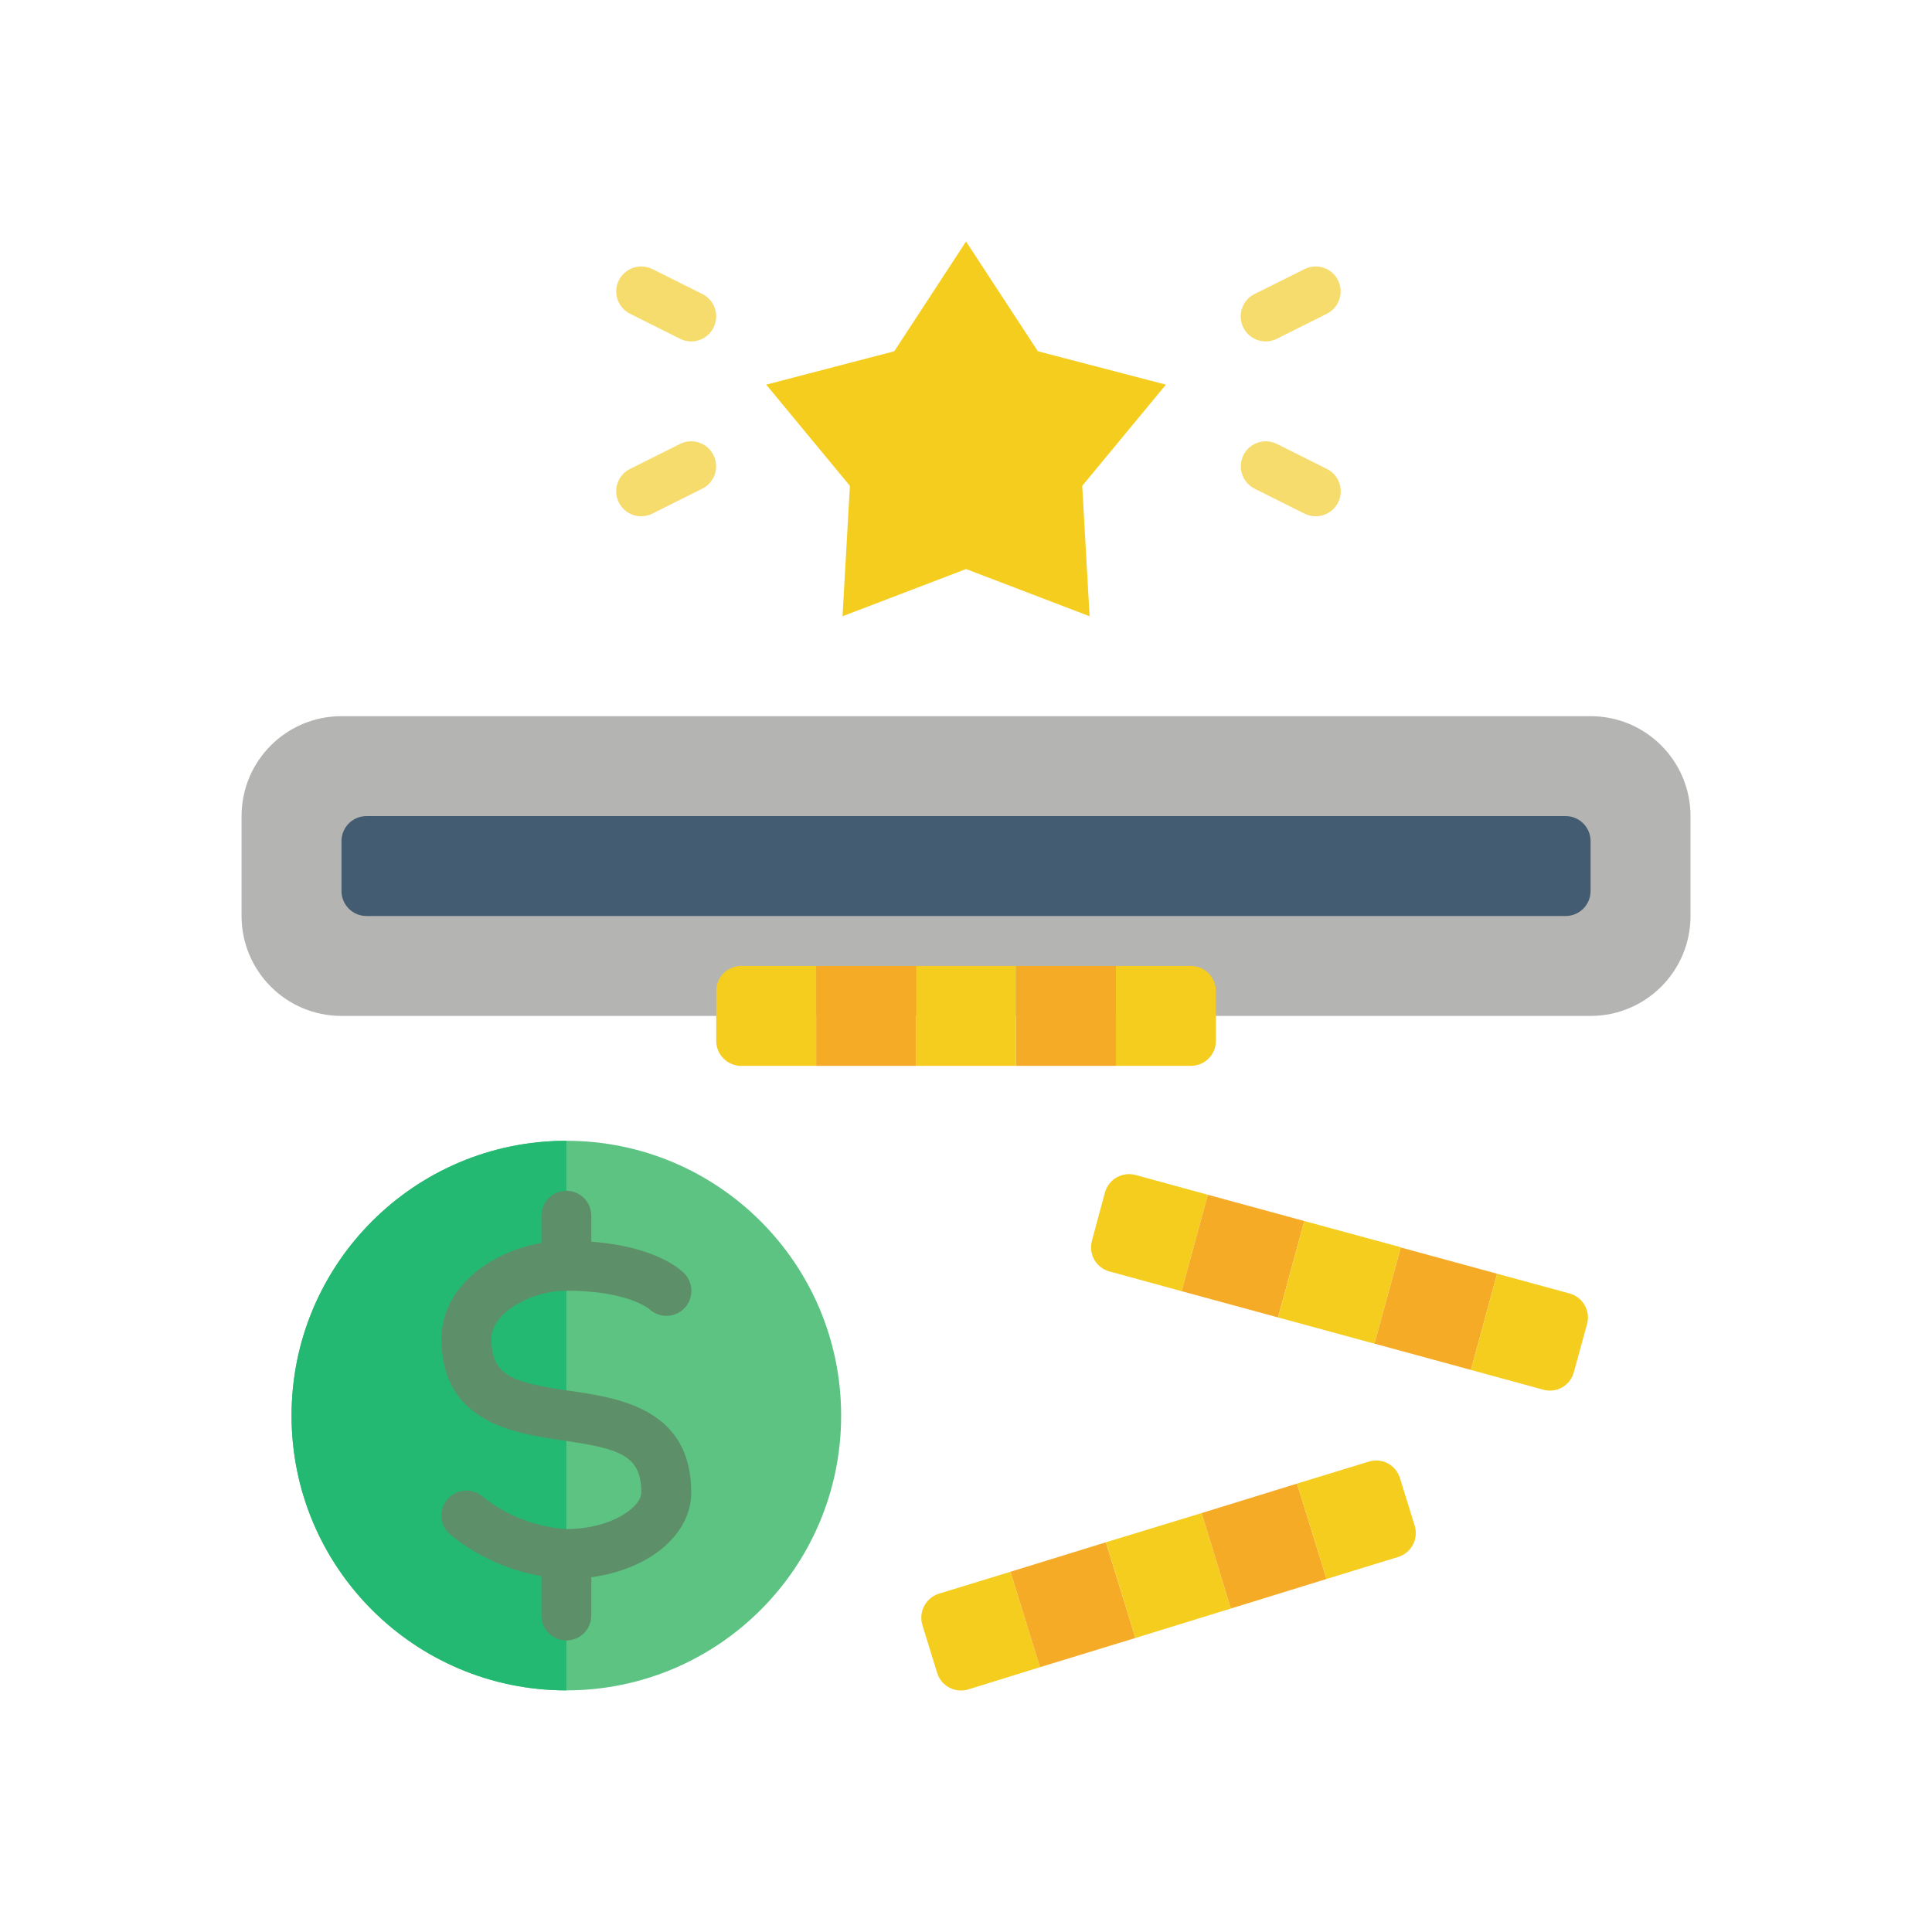
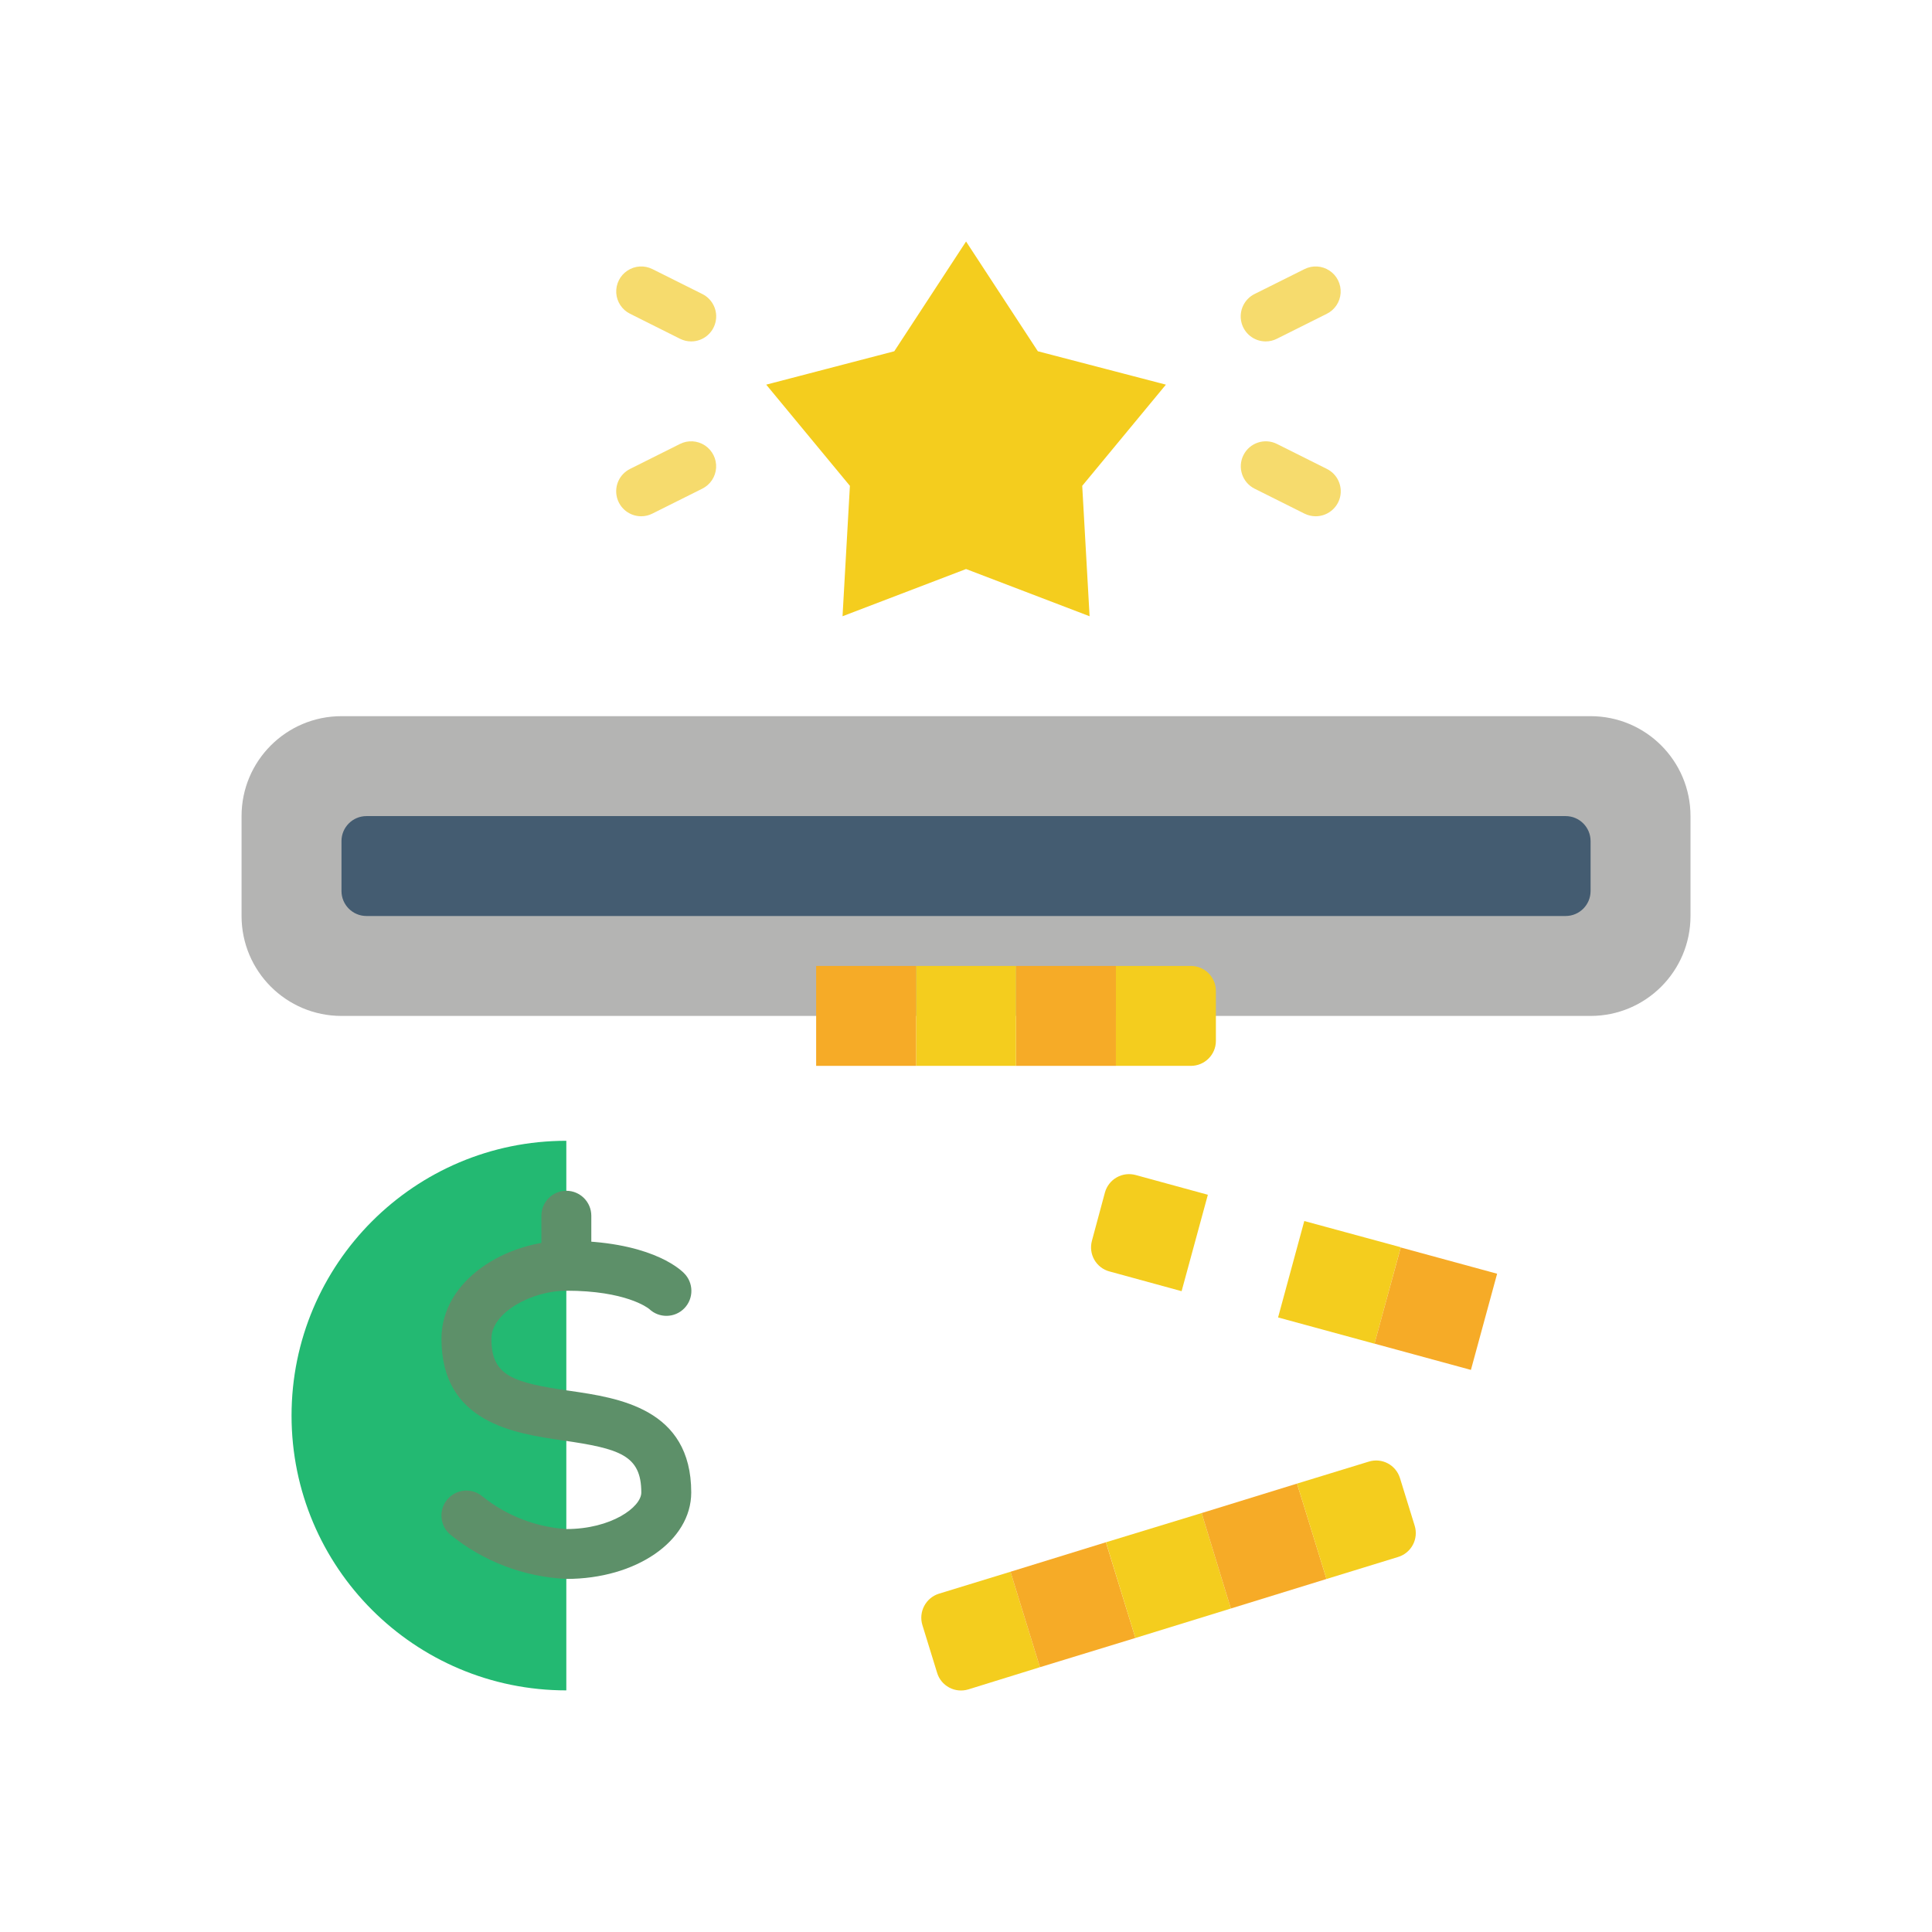
<svg xmlns="http://www.w3.org/2000/svg" width="32" height="32" viewBox="0 0 32 32" fill="none">
  <g clip-path="url(#clip0_337_4840)">
    <path d="M10.208 16.827H5.656C4.742 16.827 4.001 16.086 4.001 15.172V13.517C4.001 12.603 4.742 11.862 5.656 11.862H26.345C27.259 11.862 28 12.603 28 13.517V15.172C28 16.086 27.259 16.827 26.345 16.827H10.208Z" fill="#B4B4B3" />
    <path d="M10.622 15.172H6.07C5.842 15.172 5.656 14.987 5.656 14.758V13.931C5.656 13.702 5.842 13.517 6.07 13.517H25.931C26.16 13.517 26.345 13.702 26.345 13.931V14.758C26.345 14.987 26.16 15.172 25.931 15.172H10.622Z" fill="#445C71" />
    <path d="M20.139 16.413V17.241C20.139 17.469 19.953 17.654 19.725 17.654H18.483V15.999H19.725C19.953 15.999 20.139 16.184 20.139 16.413Z" fill="#F4CD1E" />
    <path d="M16.828 15.999H18.483V17.654H16.828V15.999Z" fill="#F6AB27" />
    <path d="M15.173 15.999H16.828V17.654H15.173V15.999Z" fill="#F4CD1E" />
    <path d="M13.518 15.999H15.173V17.654H13.518V15.999Z" fill="#F6AB27" />
-     <path d="M13.518 15.999V17.654H12.277C12.048 17.654 11.863 17.469 11.863 17.241V16.413C11.863 16.184 12.048 15.999 12.277 15.999H13.518Z" fill="#F4CD1E" />
    <path d="M17.225 27.614L16.038 27.982C15.932 28.014 15.819 28.003 15.722 27.951C15.624 27.899 15.552 27.81 15.521 27.705L15.277 26.914C15.212 26.697 15.333 26.466 15.55 26.397L16.737 26.033L17.225 27.614Z" fill="#F4CD1E" />
    <path d="M18.806 27.13L17.225 27.614L16.737 26.033L18.317 25.545L18.806 27.13Z" fill="#F6AB27" />
    <path d="M20.387 26.642L18.806 27.13L18.318 25.545L19.903 25.061L20.387 26.642Z" fill="#F4CD1E" />
    <path d="M21.971 26.153L20.387 26.642L19.903 25.061L21.483 24.573L21.971 26.153Z" fill="#F6AB27" />
    <path d="M23.155 25.789L21.971 26.153L21.483 24.573L22.671 24.209C22.889 24.141 23.12 24.263 23.188 24.482L23.432 25.272C23.464 25.377 23.453 25.491 23.401 25.588C23.349 25.685 23.26 25.758 23.155 25.789Z" fill="#F4CD1E" />
    <path d="M20.006 19.789L19.571 21.386L18.376 21.059C18.27 21.031 18.18 20.961 18.125 20.865C18.071 20.77 18.057 20.657 18.086 20.55L18.301 19.752C18.33 19.646 18.4 19.556 18.495 19.502C18.591 19.447 18.704 19.433 18.81 19.462L20.006 19.789Z" fill="#F4CD1E" />
-     <path d="M19.571 21.386L20.006 19.789L21.603 20.224L21.168 21.821L19.571 21.386Z" fill="#F6AB27" />
    <path d="M23.2 20.658V20.663L22.766 22.256L21.169 21.821L21.603 20.224L23.2 20.658Z" fill="#F4CD1E" />
    <path d="M22.766 22.255L23.201 20.662L24.797 21.097L24.363 22.69L22.766 22.255Z" fill="#F6AB27" />
-     <path d="M26.287 21.929L26.068 22.727C26.04 22.834 25.97 22.925 25.875 22.979C25.779 23.034 25.665 23.048 25.559 23.017L24.363 22.69L24.797 21.097L25.997 21.424C26.216 21.484 26.345 21.709 26.287 21.929Z" fill="#F4CD1E" />
-     <path d="M13.932 23.447C13.932 25.961 11.894 27.998 9.38 27.998C6.867 27.998 4.829 25.961 4.829 23.447C4.829 20.933 6.867 18.895 9.38 18.895C11.894 18.895 13.932 20.933 13.932 23.447Z" fill="#5DC382" />
    <path d="M9.38 18.895V27.998C6.867 27.998 4.829 25.961 4.829 23.447C4.829 20.933 6.867 18.895 9.38 18.895Z" fill="#23B972" />
    <path d="M9.38 26.152C8.677 26.119 8.002 25.862 7.456 25.416C7.283 25.268 7.262 25.007 7.411 24.833C7.559 24.66 7.821 24.639 7.994 24.788C8.39 25.105 8.874 25.293 9.38 25.326C10.125 25.326 10.622 24.962 10.622 24.721C10.622 24.103 10.265 23.994 9.321 23.858C8.521 23.741 7.312 23.567 7.312 22.174C7.312 21.203 8.381 20.551 9.38 20.551C10.725 20.551 11.239 20.996 11.328 21.086C11.49 21.245 11.493 21.506 11.335 21.669C11.177 21.832 10.916 21.837 10.752 21.68C10.729 21.661 10.363 21.378 9.38 21.378C8.818 21.378 8.139 21.733 8.139 22.174C8.139 22.792 8.496 22.901 9.44 23.037C10.24 23.153 11.449 23.327 11.449 24.72C11.449 25.523 10.539 26.152 9.38 26.152Z" fill="#5D9069" />
-     <path d="M9.38 27.171C9.152 27.171 8.967 26.986 8.967 26.757V25.93C8.967 25.701 9.152 25.516 9.38 25.516C9.609 25.516 9.794 25.701 9.794 25.93V26.757C9.794 26.986 9.609 27.171 9.38 27.171Z" fill="#5D9069" />
    <path d="M9.38 21.378C9.152 21.378 8.967 21.193 8.967 20.964V20.137C8.967 19.909 9.152 19.723 9.38 19.723C9.609 19.723 9.794 19.909 9.794 20.137V20.964C9.794 21.193 9.609 21.378 9.38 21.378Z" fill="#5D9069" />
    <path d="M16.001 4L17.19 5.818L19.311 6.371L17.925 8.047L18.047 10.207L16.001 9.425L13.955 10.207L14.077 8.047L12.691 6.371L14.812 5.818L16.001 4Z" fill="#F4CD1E" />
    <path d="M20.964 5.655C20.772 5.655 20.605 5.523 20.561 5.336C20.517 5.149 20.607 4.956 20.779 4.87L21.607 4.457C21.739 4.391 21.896 4.4 22.02 4.482C22.143 4.563 22.214 4.704 22.205 4.852C22.196 5 22.109 5.131 21.977 5.197L21.149 5.611C21.092 5.64 21.028 5.655 20.964 5.655Z" fill="#F6DB6D" />
    <path d="M11.448 5.655C11.384 5.655 11.321 5.64 11.263 5.611L10.436 5.197C10.303 5.131 10.216 5 10.207 4.852C10.199 4.704 10.269 4.563 10.393 4.482C10.516 4.4 10.674 4.391 10.806 4.457L11.633 4.87C11.805 4.956 11.896 5.149 11.851 5.336C11.807 5.523 11.64 5.655 11.448 5.655Z" fill="#F6DB6D" />
    <path d="M21.792 8.551C21.728 8.551 21.665 8.536 21.608 8.508L20.78 8.094C20.576 7.992 20.493 7.743 20.595 7.539C20.697 7.334 20.946 7.251 21.15 7.353L21.978 7.767C22.15 7.853 22.24 8.045 22.196 8.233C22.151 8.419 21.984 8.551 21.792 8.551Z" fill="#F6DB6D" />
    <path d="M10.62 8.551C10.428 8.551 10.261 8.419 10.217 8.232C10.173 8.045 10.263 7.853 10.435 7.767L11.263 7.353C11.395 7.287 11.552 7.296 11.676 7.378C11.799 7.46 11.87 7.601 11.861 7.748C11.852 7.896 11.765 8.028 11.632 8.094L10.805 8.507C10.748 8.536 10.684 8.551 10.62 8.551Z" fill="#F6DB6D" />
  </g>
  <defs>
    <clipPath id="clip0_337_4840">
      <rect width="24" height="24" fill="white" transform="translate(4 4)" />
    </clipPath>
  </defs>
</svg>